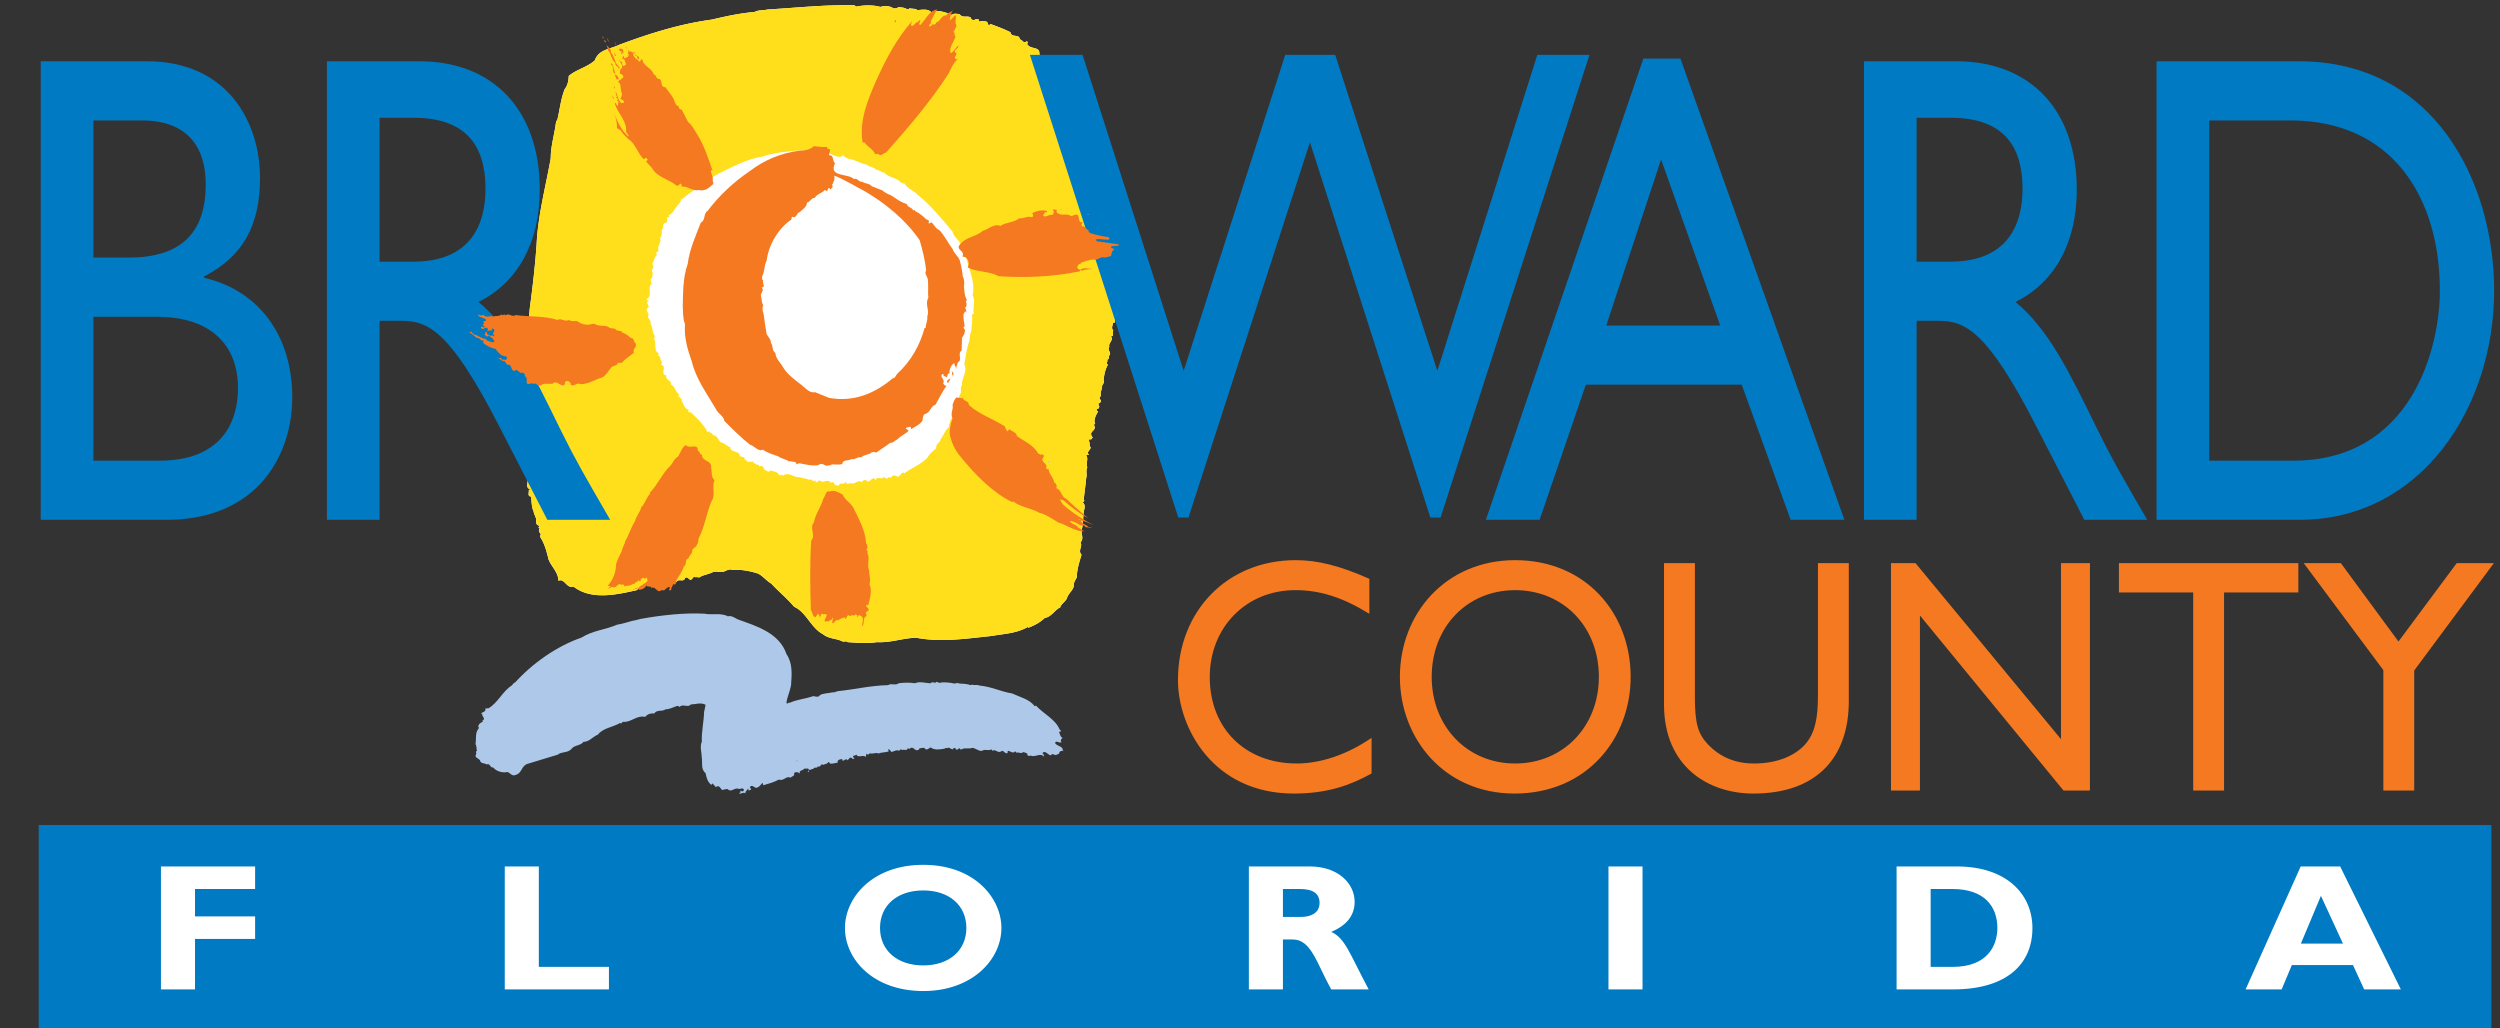
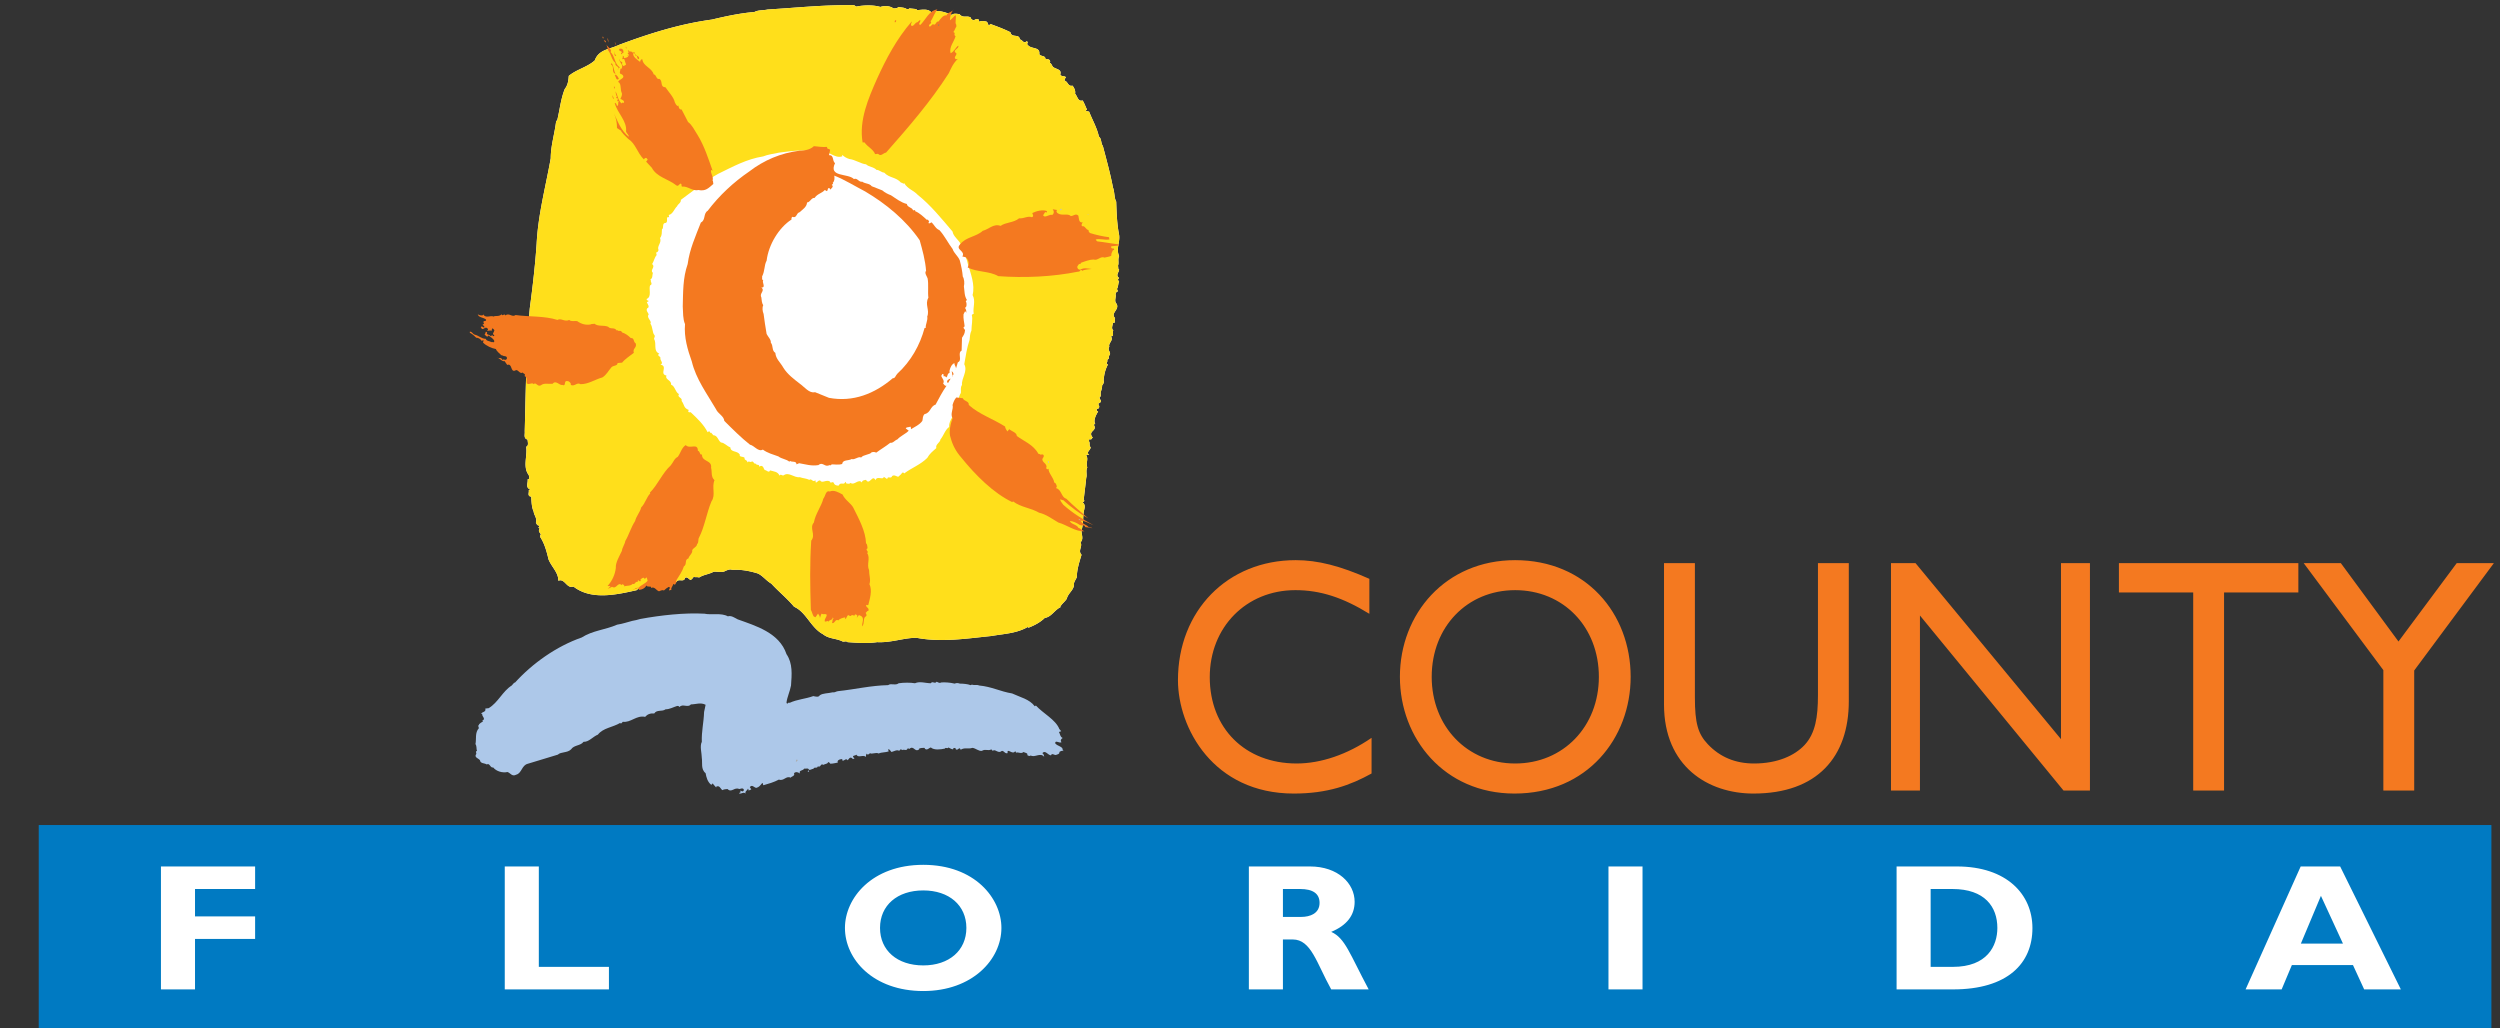
<svg xmlns="http://www.w3.org/2000/svg" width="396.971" height="163.29" xml:space="preserve">
  <rect width="100%" height="100%" fill="#333333" stroke="none" />
  <path clip-rule="evenodd" fill="none" d="M0 0h396.971v163.29H0V0" />
  <path fill="none" d="M0 0h396.971v163.29H0z" />
  <path fill-rule="evenodd" clip-rule="evenodd" fill="#FFF" d="M135.958 1.047c1.145-.23 2.695-.287 3.839.058.63-.23 1.55-.172 2.064.228.285 0 .63 0 .805-.228.46.115.915.055 1.32.342.11 0 .285.058.4-.115l1.145.115c0 .115.06.172.06.172.745-.057 1.774-.287 2.294.345.97-.518 2.404.058 3.264.4.29-.285.745-.17 1.205-.115.575.69 1.09.173 1.78.518 0 .228.23.342.4.458.345-.055.46-.343.86-.115.115.115 0 .288.17.345.175-.173.635-.115.865-.058.63-.058.4 1.205.8.402 1.09.4 2.18.802 3.214 1.32.17.975 1.43.17 1.49 1.145.46.058.57.745 1.09.288.4.172-.115.402.17.572.515.745 2.009.23 1.834 1.492.285.402.975.172.975.745.4 0 .92.115.69.632.23 0 .345.457.515.63.459.4 1.435.345 1.145 1.205.175.4.69.17.92.458-.17.172-.23.287-.23.517.575.17.515.975 1.26.802.23.285.52.803.405 1.259.4.461.455 1.32 1.205 1.09.285.461.455.976.685 1.436-.055.058-.17.112-.17.228l.515.114c.515 1.32 1.26 2.582 1.55 3.957.46.345.285 1.032.63 1.492.575 2.18 1.205 4.472 1.604 6.594.285.744.175 1.662.515 2.234.06 1.722.115 3.557.46 5.276.175 1.204-.515 2.18 0 3.384-.23.516 0 1.088-.17 1.49l.055.632c.06-.06.115 0 .115.056-.055.402-.46.747-.17 1.146.4.23-.345.402.17.633-.17.457-.115.859-.345 1.26l.175.402c-.29-.058-.29.228-.405.402.175.457-.285 1.087.175 1.547.515.975-1.035 1.433-.23 2.292-.17.173.17.92-.345.69 0 .399-.345.917.06 1.26-.23.229.225.975-.405.919.52.63-.455 1.09-.23 1.662-.4.573.46.976-.055 1.433l-.055.518c-.175 0-.175.112-.23.172.17.228-.345.573.115.688-.46.918-.575 1.49-.69 2.522.115.172 0 .574-.23.805 0 .399-.115.745-.23 1.087v.688c-.115-.055-.115.115-.17.115-.06.345.4.518.115.805l-.345.229c.115.228.285.458.055.745a.415.415 0 0 0-.285.115c-.055.17.055.343.229.343-.345.572-.805 1.435-.459 2.007l-.285.058c.745 1.032-.86.975-.23 1.949l.115.115-.285.342c-.06-.055-.175-.055-.23-.055-.115.115-.06.285-.06.4.17.172-.055.63.23.859.06.46-.805.805-.23 1.205-.17.058-.345-.058-.46.114.405.572-.115 1.26.175 1.893-.29.518 0 1.205-.175 1.662-.115 1.205-.285 2.352-.4 3.499l.115.17-.285.23c.515.402.285.975.17 1.492-.115.917-.055 2.062-.345 2.922-.055.689.405 1.319-.17 1.949.4.575-.46 1.319.17 1.949-.345 1.15-.745 2.353-.745 3.557-.115.288-.345.573-.459.976.115 1.032-.915 1.492-1.145 2.467-.345.515-.745.744-1.035 1.26l.06.06c-.975.455-1.435 1.545-2.524 1.72-.685.685-1.665 1.2-2.58 1.545l-.115-.115c-1.78 1.035-3.839 1.09-5.789 1.435-3.959.405-7.913 1.035-11.872.285-2.064 0-4.014.805-6.249.689-1.489.23-3.094.115-4.704 0-.285-.284-.57.061-.915-.17-1.035-.46-2.064-.345-2.984-1.09-1.949-1.034-2.634-3.499-4.584-4.358-1.149-1.375-2.464-2.41-3.614-3.67-.8-.459-1.319-1.204-2.119-1.604-1.265-.402-2.754-.689-4.074-.574-.345-.173-.745 0-1.145.172-.459.288-1.205.058-1.834.115-.69.402-1.604.457-2.294.917-.285-.114-.63 0-.86-.114-.23.287-.23.345-.515.515-.29-.17-.52-.572-.86-.343-.175.803-1.09 0-1.38.688-.17-.115-.23-.4-.515-.285-.055.056-.115.228-.285.228 0-.343-.175-.515-.46-.515.17.859-.63.457-1.09.572-1.319.402-2.924.229-3.954 1.262-3.099.688-7.168 1.663-10.038-.572-1.09.4-1.375-1.377-2.41-.919.06-1.26-1.089-2.235-1.544-3.382-.29-1.205-.63-2.522-1.32-3.558v-.342c.055 0 .055-.058.115-.058-.23-.4-.46-.46-.23-.975 0-.115-.115-.058-.23-.058.115-.058.23-.287.115-.402-.285 0-.4-.343-.46-.515.23-.63-.345-1.205-.345-1.662-.34-.748-.34-1.492-.4-2.41-.69-.058-.285-.688-.4-1.032.115.058.17-.114.23-.114-.805-.285-.29-1.09-.405-1.605.405.058.23-.515.175-.687-.975-1.263-.175-3.04-.4-4.475.455-.172.225-.802.225-1.147-.685-.17-.4-.8-.455-1.316.17-6.252.23-13.075.8-19.496.46-3.441.86-6.881 1.09-10.263.23-4.646 1.435-9.061 2.239-13.59 0-2.007.63-3.898.86-5.906l.17-.114c.4-1.662.575-3.442 1.205-4.989.46-.572.575-1.262.63-2.064 1.205-1.032 2.924-1.375 4.129-2.465.63-1.777 2.464-1.777 3.844-2.467 4.759-1.777 9.628-3.324 14.737-4.014 2.174-.515 4.529-1.03 6.763-1.202.63-.345 1.375-.23 2.12-.402 4.759-.285 8.773-.745 13.707-.688l.344.226z" />
  <path fill-rule="evenodd" clip-rule="evenodd" fill="#FFDF1B" d="M135.958 1.047c1.145-.23 2.695-.287 3.839.058.63-.23 1.55-.172 2.064.228.285 0 .63 0 .805-.228.46.115.915.055 1.32.342.11 0 .285.058.4-.115l1.145.115c0 .115.06.172.06.172.745-.057 1.774-.287 2.294.345.97-.518 2.404.058 3.264.4.29-.285.745-.17 1.205-.115.575.69 1.09.173 1.78.518 0 .228.23.342.4.458.345-.055.46-.343.86-.115.115.115 0 .288.17.345.175-.173.635-.115.865-.058.63-.058.4 1.205.8.402 1.09.4 2.18.802 3.214 1.32.17.975 1.43.17 1.49 1.145.46.058.57.745 1.09.288.4.172-.115.402.17.572.515.745 2.009.23 1.834 1.492.285.402.975.172.975.745.4 0 .92.115.69.632.23 0 .345.457.515.63.459.4 1.435.345 1.145 1.205.175.4.69.17.92.458-.17.172-.23.287-.23.517.575.17.515.975 1.26.802.23.285.52.803.405 1.259.4.461.455 1.32 1.205 1.09.285.461.455.976.685 1.436-.055.058-.17.112-.17.228l.515.114c.515 1.32 1.26 2.582 1.55 3.957.46.345.285 1.032.63 1.492.575 2.18 1.205 4.472 1.604 6.594.285.744.175 1.662.515 2.234.06 1.722.115 3.557.46 5.276.175 1.204-.515 2.18 0 3.384-.23.516 0 1.088-.17 1.49l.055.632c.06-.06.115 0 .115.056-.055.402-.46.747-.17 1.146.4.23-.345.402.17.633-.17.457-.115.859-.345 1.26l.175.402c-.29-.058-.29.228-.405.402.175.457-.285 1.087.175 1.547.515.975-1.035 1.433-.23 2.292-.17.173.17.92-.345.69 0 .399-.345.917.06 1.26-.23.229.225.975-.405.919.52.63-.455 1.09-.23 1.662-.4.573.46.976-.055 1.433l-.055.518c-.175 0-.175.112-.23.172.17.228-.345.573.115.688-.46.918-.575 1.49-.69 2.522.115.172 0 .574-.23.805 0 .399-.115.745-.23 1.087v.688c-.115-.055-.115.115-.17.115-.06.345.4.518.115.805l-.345.229c.115.228.285.458.055.745a.415.415 0 0 0-.285.115c-.055.17.055.343.229.343-.345.572-.805 1.435-.459 2.007l-.285.058c.745 1.032-.86.975-.23 1.949l.115.115-.285.342c-.06-.055-.175-.055-.23-.055-.115.115-.06.285-.06.4.17.172-.055.63.23.859.06.46-.805.805-.23 1.205-.17.058-.345-.058-.46.114.405.572-.115 1.26.175 1.893-.29.518 0 1.205-.175 1.662-.115 1.205-.285 2.352-.4 3.499l.115.17-.285.23c.515.402.285.975.17 1.492-.115.917-.055 2.062-.345 2.922-.055.689.405 1.319-.17 1.949.4.575-.46 1.319.17 1.949-.345 1.15-.745 2.353-.745 3.557-.115.288-.345.573-.459.976.115 1.032-.915 1.492-1.145 2.467-.345.515-.745.744-1.035 1.26l.06.06c-.975.455-1.435 1.545-2.524 1.72-.685.685-1.665 1.2-2.58 1.545l-.115-.115c-1.78 1.035-3.839 1.09-5.789 1.435-3.959.405-7.913 1.035-11.872.285-2.064 0-4.014.805-6.249.689-1.489.23-3.094.115-4.704 0-.285-.284-.57.061-.915-.17-1.035-.46-2.064-.345-2.984-1.09-1.949-1.034-2.634-3.499-4.584-4.358-1.149-1.375-2.464-2.41-3.614-3.67-.8-.459-1.319-1.204-2.119-1.604-1.265-.402-2.754-.689-4.074-.574-.345-.173-.745 0-1.145.172-.459.288-1.205.058-1.834.115-.69.402-1.604.457-2.294.917-.285-.114-.63 0-.86-.114-.23.287-.23.345-.515.515-.29-.17-.52-.572-.86-.343-.175.803-1.09 0-1.38.688-.17-.115-.23-.4-.515-.285-.055.056-.115.228-.285.228 0-.343-.175-.515-.46-.515.17.859-.63.457-1.09.572-1.319.402-2.924.229-3.954 1.262-3.099.688-7.168 1.663-10.038-.572-1.09.4-1.375-1.377-2.41-.919.06-1.26-1.089-2.235-1.544-3.382-.29-1.205-.63-2.522-1.32-3.558v-.342c.055 0 .055-.058.115-.058-.23-.4-.46-.46-.23-.975 0-.115-.115-.058-.23-.058.115-.058.23-.287.115-.402-.285 0-.4-.343-.46-.515.23-.63-.345-1.205-.345-1.662-.34-.748-.34-1.492-.4-2.41-.69-.058-.285-.688-.4-1.032.115.058.17-.114.23-.114-.805-.285-.29-1.09-.405-1.605.405.058.23-.515.175-.687-.975-1.263-.175-3.04-.4-4.475.455-.172.225-.802.225-1.147-.685-.17-.4-.8-.455-1.316.17-6.252.23-13.075.8-19.496.46-3.441.86-6.881 1.09-10.263.23-4.646 1.435-9.061 2.239-13.59 0-2.007.63-3.898.86-5.906l.17-.114c.4-1.662.575-3.442 1.205-4.989.46-.572.575-1.262.63-2.064 1.205-1.032 2.924-1.375 4.129-2.465.63-1.777 2.464-1.777 3.844-2.467 4.759-1.777 9.628-3.324 14.737-4.014 2.174-.515 4.529-1.03 6.763-1.202.63-.345 1.375-.23 2.12-.402 4.759-.285 8.773-.745 13.707-.688l.344.226z" />
-   <path fill-rule="evenodd" clip-rule="evenodd" fill="#007AC2" d="m263.76 25.32 9.393 26.369h-18.096l8.703-26.369zm3.074-16.017h-5.889l-25.01 73.238h8.538l7.339-21.457h24.754l7.764 21.457h8.538L266.834 9.303zM14.83 50.301h10.073c8.788 0 12.887 4.697 12.887 11.315 0 5.446-2.649 11.532-12.462 11.532H14.83V50.301zm0-31.176h7.683c7.678 0 10.153 4.699 10.153 10.144 0 7.793-4.009 11.637-12.287 11.637H14.83V19.125zM6.466 82.542h19.971c14.597 0 19.971-10.462 19.971-19.428 0-9.823-5.289-16.977-13.997-19.006v-.213c6.059-3.097 8.878-8.008 8.878-15.586 0-9.184-5.379-18.579-17.926-18.579H6.466v72.812zM60.274 18.701h5.379c8.108 0 11.353 4.162 11.438 10.995.085 6.087-2.475 11.851-11.438 11.851h-5.379V18.701zM51.911 9.73v72.811h8.363v-31.6h3.499c4.269 0 7.769 1.709 15.452 16.653l7.684 14.946h9.982c-4.009-6.938-5.463-9.393-7.938-14.411-4.439-9.073-7.678-15.802-12.972-20.179 6.229-3.097 9.728-9.395 9.728-17.828 0-12.598-7.338-20.393-19.116-20.393H51.911zM252.393 8.708h-8.284l-15.872 50.179-16.221-50.179h-7.934l-16.131 50.179L171.9 8.708h-8.363l23.559 73.471h1.62l19.291-59.589 19.12 59.589h1.62zM304.336 18.701h5.379c8.107 0 11.352 4.162 11.438 10.995.084 6.087-2.475 11.851-11.438 11.851h-5.379V18.701zm-8.363-8.971v72.811h8.363v-31.6h3.499c4.269 0 7.769 1.709 15.446 16.653l7.684 14.946h9.988c-4.015-6.938-5.465-9.393-7.939-14.411-4.438-9.073-7.683-15.802-12.972-20.179 6.229-3.097 9.728-9.395 9.728-17.828 0-12.598-7.338-20.393-19.121-20.393h-14.676zM350.801 19.125h12.892c16.302 0 23.726 12.385 23.726 27.012 0 8.969-4.355 27.012-23.301 27.012h-13.316V19.125zm-8.363 63.417h22.705c19.201 0 30.898-17.721 30.898-36.404 0-17.188-9.479-36.407-30.984-36.407h-22.619v72.811z" />
  <path fill-rule="evenodd" clip-rule="evenodd" fill="#F47920" d="M217.439 91.91c-4.648-2.064-8.197-2.964-11.697-2.964-10.848 0-18.696 8.048-18.696 19.056 0 7.568 5.598 18.006 18.396 18.006 5.349 0 8.998-1.33 12.347-3.185v-5.663c-3.849 2.649-8.048 4.074-11.896 4.074-8.198 0-13.797-5.609-13.797-13.713 0-7.938 5.799-13.812 13.597-13.812 3.949 0 7.548 1.165 11.747 3.759V91.91zM227.338 107.471c0-7.938 5.648-13.762 13.246-13.762 7.648 0 13.298 5.824 13.298 13.762 0 7.889-5.649 13.763-13.298 13.763-7.598 0-13.246-5.874-13.246-13.763zm-5.049 0c0 9.793 7.048 18.536 18.195 18.536 11.548 0 18.446-8.798 18.446-18.536 0-10.058-7.099-18.525-18.347-18.525-11.046 0-18.294 8.522-18.294 18.525zM293.568 89.423h-4.899v21.013c0 3.389-.399 6.033-2.149 7.888-1.55 1.64-4.249 2.91-7.998 2.91-2.949 0-5.398-1.005-7.349-3.069-1.55-1.64-2.044-3.335-2.044-7.414V89.423h-4.904v22.442c0 9.843 6.998 14.142 14.197 14.142 10.146 0 15.146-5.829 15.146-14.672V89.423zM331.859 89.423h-4.598v27.947l-23.095-27.947h-3.899v36.1h4.598V97.734l22.795 27.789h4.199zM364.952 89.423h-28.493v4.657h11.797v31.443h4.898V94.08h11.798zM380.85 101.863l-9.149-12.44h-5.898l12.646 16.989v19.111h4.899v-19.057l12.648-17.043h-5.9z" />
  <path fill-rule="evenodd" clip-rule="evenodd" fill="#ADC8E9" d="M117.142 98.348c2.819 1.021 6.604 2.1 7.743 5.52 1.02 1.499.84 3.244.72 4.983-.18.96-.6 1.8-.72 2.699.12.48.3-.18.48.061 1.319-.601 2.459-.601 3.779-1.08.3.06.84.24 1.02-.12.48-.359 1.379-.3 2.04-.479.36.06.48-.12.84-.181 2.819-.3 5.219-.899 7.983-.959.48-.36 1.14.12 1.68-.3.84-.12 1.86-.12 2.58 0 .78-.36 1.68 0 2.52 0 .24-.42.66.18.9-.24.24.06.479.3.72.12.54-.061 1.439 0 2.16.18.3-.12.479-.12.84 0 .479 0 1.259.06 1.679.24.12 0 .18-.12.3-.061.3.12.66-.06 1.08.12 1.979.18 3.359.96 5.224 1.26 1.26.6 2.76.899 3.6 2.04l.18-.12c1.14 1.26 3.12 2.219 3.719 3.719l.3.36-.36.12c.18.3.18.779.6.959-.18.061-.42.36-.24.601l.06.06c-.36.24-1.02-.42-1.02.18.36.48 1.26.48 1.2 1.08l.18.18c-.24-.18-.54 0-.72.12.12.3-.36.42-.6.48-.24 0-.6-.36-.72.06-.54-.06-.899-.899-1.379-.36.24.181.24.301.3.601-.6-.78-1.5.18-2.16-.24-.06.18-.42.06-.54-.06.18-.301-.36-.36-.6-.48-.36.36-.84-.06-1.2.12.06-.12-.06-.18-.12-.24-.42.66-1.319-.659-1.2.3-.48.181-.665-.659-1.084-.239-.48.239-.96-.48-1.26-.12l-.24-.24c-.479.3-.959-.12-1.5.24-.54.06-.96-.42-1.5-.48-.66.24-1.2-.119-1.86.301-.24-.601-.36.18-.78-.061.06-.12-.06-.12-.12-.24-.12.061-.24 0-.3.12v.12c-.42-.06-.42-.18-.78-.3-.12.3-.36-.12-.54.18-.6.12-1.679.3-2.219-.18-.3.06-.54.479-.9.24l-.12-.181c-.24 0-.54 0-.84.12v.12c-.72.54-.84-.72-1.56-.06-.06-.12-.24-.061-.3-.061-.06.42-.6.061-.84.24-.06 0-.12-.18-.24-.12l-.24.24c-.3-.24-.78.06-1.2.18-.18-.12-.24-.42-.48-.42-.06.061-.12.061-.06.12l.12.18c-.6.24-1.08.12-1.62.36-.485-.24-1.084.18-1.385-.061-.12.181-.42.36-.54.061-.06.18-.12.359-.12.54-.42-.42-1.2.239-1.5-.36-.12.18-.72.12-.48.42l.18.18c-.12.12-.24.061-.3.061-.18-.24-.36-.24-.54-.061l-.24.301c-.24-.42-.54.119-.84.06.06-.18-.06-.3-.18-.24-.3 0-.72.24-.54.54-.36.061-.78.18-1.2.18-.12-.119-.18-.3-.36-.239-.06.3-.48.239-.72.42-.54-.3-.36.479-.899.239-.12.42-.6 0-.72.42-.24-.06-.36.181-.6.12-.24.12.12.36-.24.3l-.06-.06.24-.18c-.12-.42-.48-.181-.78-.24-.18.359-.96.24-.66.779-.3-.18-.6-.359-.96-.06.18.479-.36.479-.54.72-.72-.359-1.08.6-1.859.3-.785.42-1.625.66-2.464.9-.12-.12 0-.3-.18-.36-.36.42-.48.66-.96.78-.36-.061-.66-.601-1.02-.12l.24.359-.42.181c-.06-.12 0-.24-.12-.3-.06.3-.54.419-.36.779-.36-.3-.6.06-1.02 0v-.12c.3.061.18-.3.18-.359.18.06.24.18.42.119.06-.06.18-.119.12-.3-.18-.3-.54-.06-.72-.06-.78-.36-1.2.66-1.859 0-.24 0-.6.06-.84.18-.3-.3-.42-.72-.84-.6-.12 0-.12.12-.12.18-.12-.18-.48-.479-.54-.659l-.24.239c-.6-.479-.78-1.199-.9-1.859-.78-.6-.48-1.68-.6-2.399 0-.78-.36-1.859 0-2.579-.06-1.68.3-3 .36-4.739.06-.36.18-.72.24-1.14-.78-.42-1.56-.061-2.339-.061-.48.601-1.32-.18-1.8.42-.12-.18-.24-.18-.36-.18-.6.18-1.2.54-1.859.54-.54.42-1.38 0-1.8.66-.6-.061-1.08.12-1.445.539-1.379-.3-2.279.96-3.539.78-.12.12-.3.42-.42.18-1.2.72-2.699.78-3.539 1.86-.78.3-1.44 1.199-2.28 1.14-.479.659-1.5.479-1.979 1.199-.6.6-1.62.36-2.1.84-1.804.54-3.004.9-4.744 1.439-1.02.24-.96 1.5-1.86 1.74-.66.359-.9-.24-1.379-.42-.84.18-1.8-.12-2.28-.72-.48.119-.54-.78-1.02-.48-.36-.239-1.02-.12-1.08-.659-.18-.301-.899-.42-.66-.9.24-.18-.18-.479.18-.6-.12-.3 0-.72-.24-1.08.18-.779-.12-1.8.54-2.52 0-.18-.24-.42.06-.54l-.06-.06c.18-.18.36-.3.66-.479l-.12-.12c.66-.3-.12-.66 0-1.08h-.18c.12-.359.84-.24.66-.84l.54-.06c1.5-.9 2.22-2.7 3.659-3.6l.42-.479.06.06c2.819-3.124 6.664-5.823 10.623-7.203 1.8-1.14 3.719-1.2 5.639-2.04.84-.12 1.68-.42 2.399-.6.36-.06.9-.18 1.26-.3 3.245-.6 7.083-1.02 10.203-.84 1.08.24 2.64-.18 3.719.42.542-.18 1.082.24 1.562.479z" />
  <path fill-rule="evenodd" clip-rule="evenodd" fill="#F47920" d="M150.834 3.227c.3-.18.54-.54.9-.84.18.6-.18 1.2.12 1.56v.3c-.18.18-.24.6-.479.84.479.18-.06.42.36.66-.24.899-1.08 1.739-.78 2.702.54-.24.78-.9 1.2-1.202.24.48-1.08.722-.3 1.202.12.36-.54.66-.06.96l.3-.06c-.72.66-1.08 1.5-1.44 2.279-2.879 4.499-6.358 8.521-9.958 12.6-.42.061-.78.601-1.14.3-.24-.239-.36 0-.6-.06-.3-.78-1.2-1.14-1.685-1.859h-.3c-.6-3.479.905-6.961 2.284-10.081 1.44-3.179 3.12-6.361 5.519-9.121.06.18-.3.48 0 .72.42 0 .48-.54.9-.6l.42-.36c.24.24-.48.72.06.78.84-.84 1.38-2.279 2.7-2.459-.48.6-.72 1.38-1.08 1.919.36.36-.6.48-.12.84l.48-.42c.479.36.42-.479.899-.42.3-.42.78-1.08 1.26-.959.18-.54.9-.48 1.2-1.02-.48.539-.66 1.199-.66 1.799zM142.357 3.273c-.12 0-.06.36-.3.24l.06-.3.24.06z" />
  <path fill-rule="evenodd" clip-rule="evenodd" fill="#7B7C7C" d="M149.125 4.067h-.18c.06-.12.12-.24.18-.24v.24z" />
  <path fill-rule="evenodd" clip-rule="evenodd" fill="#ABABAB" d="m126.68 120.713-.3.3s0-.659.3-.3z" />
  <path fill-rule="evenodd" clip-rule="evenodd" fill="#FFF" d="M130.074 24.047c1.439-.3 2.399 1.202 3.659.78v-.24c.3.3.72.54 1.14.662.959.12 1.859.78 2.639.84.545.479 1.145.36 1.685.899.36-.06.78.42 1.2.42.839.9 1.859.66 2.699 1.62.18-.12.3.3.48.06.6.96 1.5 1.141 2.159 1.86 2.04 1.619 3.779 3.778 5.519 5.821.12.779.96 1.319 1.26 1.919-.24.18.12.36.24.54.18.899.78 1.8.9 2.579.48 1.622 1.2 3.422.78 5.042.54 1.02 0 1.919.18 2.999-.12-.06-.24.12-.3.18.18.66-.06 1.68-.06 2.46-.24.479-.24 1.02-.3 1.499-.42 1.203-.6 2.522-.84 3.842.6 1.14-.479 2.22-.36 3.3-.3.422-.12.842-.18 1.262-.42.66-.36 1.5-.9 2.04.24.42-.48.779.06 1.02-.48.72-1.08 1.5-1.02 2.34-.66.479-.84 1.319-1.379 1.979-.06.54-.84.779-.66 1.38-.6.539-1.08.899-1.439 1.562-1.08 1.08-2.459 1.56-3.659 2.46-.12-.181-.24-.181-.36-.061-.12.24-.36.36-.6.601-.36-.12-.66-.36-.96-.12-.18.54-.72-.12-.78.479l-.54-.359c-.12.6-1.08-.24-1.32.539-.48-1.02-.96.9-1.505-.06-.3.06-.6.06-.66.42-.54-.66-1.2.54-1.8.06-.18.24-.54.12-.72.061.06-.12-.06-.12-.12-.24-.12.66-.78-.06-1.02.6-.42.061-.72-.119-.84-.479-.24-.18-.48.24-.6-.18-.6-.3-1.2.359-1.5-.12-.36-.12-.42.3-.72.3l-.06-.36c-.42.42-.6-.359-.96-.06-.479-.24-1.02-.24-1.5-.42-.96.12-1.74-.899-2.58-.3-.24.12-.479-.3-.66.06-.24-.659-.9-.659-1.5-.84-.18.48-.545-.06-.845-.06-.18-.18-.18-.66-.6-.66l-.3.12c.12-.479-.48-.12-.48-.479-.36.119-.3-.301-.66-.36-.18.3-.48-.18-.72.18.06-.422-.6-.359-.42-.72-.24-.302-.899-.063-.78-.542-.42-.66-1.439-.3-1.5-1.14-.54-.181-.9-.72-1.5-.78-.48-.359-.54-1.14-1.2-1.14l-.36-.42-.06.061c-.12-.061-.12-.181-.24-.301l-.24.181c-.66-1.26-1.62-2.16-2.7-3.18-.18.06-.479 0-.36-.24l.06-.12c-.84-.3-.66-.779-1.14-1.439.18-.54-.78-.54-.42-1.079-.6-.301-.6-1.263-1.26-1.503.12-.72-1.02-.779-.72-1.439-1.2-.24.3-1.5-.96-1.739.6-.24-.12-.66 0-1.08 0-.24-.66-.359-.18-.66-1.02-.42-.36-1.562-.84-2.342 0-.18.24-.42.06-.6-.36-.42-.24-1.319-.66-1.859h.06c.18-.48-.72-.9-.3-1.44-.12-.3-.48-.6-.24-.959.48-.181.06-.66-.06-.96l.3-.18c-.12-.181-.42-.061-.3-.36.84-.36.24-1.68.54-2.159.48-.181-.06-.601.12-.84l-.12-.12c.42-.061.3-.662.42-1.02-.54-.423.48-.902-.12-1.383.3-.479.36-1.02.72-1.439-.06-.12-.06-.3-.06-.42.24 0 .3-.24.36-.36-.3-.659.54-1.14.24-1.919.36-.48.24-.84.3-1.38.36-.183-.06-1.022.6-1.022.48-.18-.12-1.08.54-.899l-.06-.36c.66-.12.9-1.02 1.32-1.38.12-.359.66-.539.6-1.02 2.04-1.499 3.779-2.939 5.939-4.139 2.339-1.14 4.499-2.34 7.138-2.762.725-.301 1.685-.42 2.524-.601 1.56-.18 3.179-.479 4.859-.239.487.055 1.087-.424 1.507.055z" />
  <path fill-rule="evenodd" clip-rule="evenodd" fill="#F47920" d="M131.333 23.328c-.06.42.36.24.48.479l-.18.84c.84-.06.48.9.959 1.263-1.08 2.279 2.04 1.56 3 2.52.54-.24.78.54 1.32.42.48.359 1.145.239 1.504.72.54.24 1.14.42 1.68.66.42.359.9.6 1.38.779.84.54 1.56 1.14 2.52 1.38.06.54.84.54.959.96.12.18.42-.181.36.18.72.3 1.26.84 1.86 1.38.24-.12.24.12.36.3l-.12.18c.18.24.36-.12.54-.06.36.359.66 1.02 1.2 1.202.84.899 1.44 2.159 2.1 2.999.24.72.84 1.08 1.14 1.8.24.899.42 1.8.48 2.579.24.362.3 1.083.18 1.563.12.84.06 1.5.479 2.159l-.18.181c.12.239.18.6.06.899l-.18.18c.18.24.24.54.18.84 0-.06 0-.24-.18-.3l-.24.479c-.06.721.12 1.26.18 1.92-.42.18.06.48.06.6-.06.601-.18.721-.48 1.2l-.06 2.042c-.72.36.18 1.56-.6 1.859-.12.42-.24.84-.36 1.2.24-.36-.24-.72-.18-1.08-.42.18-.66.66-.78 1.2v.359c-.42.12-.24.6-.54.72-.06-.12-.18-.239-.42-.18 0-.12.06-.3-.06-.36-.18-.06-.18.181-.3.301.12.359.6.779.3 1.199.18.18.24.42.54.36-.66.962-1.2 1.981-1.739 3.002-.84.239-.78 1.319-1.74 1.499-.36.36-.24.66-.36 1.08-.48.66-1.14.899-1.8 1.319 0-.18 0-.3-.12-.42-.24.181-.54 0-.72.3l.48.36c-.54.54-1.32.84-1.8 1.38-.479.18-.66.6-1.14.54-.66.539-1.5 1.02-2.219 1.56-.3-.12-.36-.12-.72-.061-.3.42-1.325.36-1.685.84-.42-.239-1.02.423-1.5.24-.48.303-1.44.063-1.5.782-.54.18-1.2.06-1.68.06-.06.181-.24.181-.36.12-.72.42-1.02-.6-1.74 0-1.14.181-1.979-.12-3.06-.3l-.42.18c0-.6-.72-.3-1.02-.539l-.12.119c-.48-.422-1.2-.422-1.74-.842-.839-.3-1.744-.54-2.464-1.08-.72.42-1.379-.659-2.04-.779-1.379-1.08-2.819-2.52-4.079-3.779-.06-.78-1.02-1.14-1.319-1.859-1.44-2.46-3.18-4.802-3.839-7.562-.66-1.859-1.26-3.841-1.08-5.94-.36-.84-.3-1.86-.36-2.819.06-2.22 0-4.499.78-6.722.3-2.339 1.259-4.438 2.099-6.601.78-.36.36-1.44 1.08-1.859 1.859-2.46 4.139-4.56 6.599-6.239 2.339-1.802 5.043-2.941 7.983-3.302.66 0 1.68-.12 2.28-.72.663.059 1.323.179 2.102.12z" />
  <path fill-rule="evenodd" clip-rule="evenodd" fill="#C1C1C1" d="M79.55 50.569c-.06.12-.24.18-.18.3.24-.18-.66-.18-.78-.54.42-.18.54.42.96.24zM80.51 51.409v.24c-.479-.18-.6-.6-.899-.72.419-.3.779.239.899.48zM79.49 51.529l-.6-.3.42.18zM79.19 52.069c0 .12-.06.18.06.24-.06.06-.06.06-.18.06l-.06-.3h.18zM80.57 53.329l-.6-.42.24.059z" />
  <path fill-rule="evenodd" clip-rule="evenodd" fill="#F47920" d="M151.375 59.509c-.06.12-.24.181-.18.36.12-.18-.06-.66-.06-.9v-.06c.059.18.359.3.24.6zM150.535 60.83c-.42-.3.12-.66.42-.72l-.42.72z" />
-   <path fill-rule="evenodd" clip-rule="evenodd" fill="#C1C1C1" d="M89.573 61.37h-.42l.06-.54c.18.179.18.42.36.54z" />
  <path fill-rule="evenodd" clip-rule="evenodd" fill="#F47920" d="M152.874 63.231c.24.54 1.02.42.96 1.08 1.679 1.5 3.904 2.22 5.764 3.419 0 .3.24.54.36.78l.3-.36c.42.36 1.2.54 1.2 1.08 1.14.84 2.64 1.38 3.419 2.819.18.06.3.06.42.18.06-.12.18-.06.3-.06.3.18.06.479-.06.662-.18.6.84.78.6 1.439-.06.12.06.12.12.24.06 0 .24 0 .24-.12-.06.72.78 1.38.9 2.22.3.12.3.3.42.6l-.12.3c.9.24.78 1.44 1.62 1.68 1.14 1.143 2.339 2.103 3.479 3.122-1.319-.72-2.759-1.8-4.019-2.939l-.12.058-.24-.18c-.18.242.24.603.42.902 1.56 1.379 3.06 2.279 4.804 3.239-.485-.181-1.384-.72-2.044-.72.24.539.9.6 1.26 1.02.18.06.48.06.6.18-.18-.06-.72-.12-1.14-.18-.12-.48-.54-.12-.9-.36-.42-.3-1.08-.6-1.56-.6.24.54 1.14.54 1.379 1.08.3.06.6.42.96.54-1.38.119-2.819-1.021-4.139-1.38-1.02-.601-1.979-1.32-3.06-1.56-1.319-.78-2.879-.84-4.139-1.8l-.12.12c-3-1.442-5.824-4.262-8.103-7.084-.84-.96-1.38-1.979-1.68-3.119-.36-.899 0-2.279.3-3.119-.42-.72.18-1.439 0-2.1.12-.42.3-.899.6-1.2l1.019.121zM135.953 71.57c-.36.359-1.08.239-1.439.659-.06-.54.84-.42 1.319-.659h.12zM135.473 80.573c.9 1.799 1.985 3.779 2.04 5.698.245.18.185.54.245.78-.485.3.3.479-.06.779.54.78-.12 1.8.3 2.702 0 .84.3 1.5.06 2.22.48 1.02.06 2.339-.18 3.299-.12.18-.245-.18-.365.12.12.362.545.362.365.843-.18-.061-.245.18-.42.3.055.12.24.359.055.54-.54.239-.175 1.079-.6 1.619-.12-.6.6-1.5-.54-1.8l-.36.48c.06-.12.12-.24.12-.42-.12-.061-.18-.181-.3-.181-.06.061-.24.12-.18.301-.12-.24-.3-.181-.42-.181-.12.181-.24.181-.42.061l-.06-.061c-.36.061-.24.54-.6.66 0-.12.18-.18 0-.3-.24.06-.84.18-1.02.479-.54-.3-.54.54-1.02.42.12-.239 0-.54.24-.72l-.12-.18c0 .479-.6.359-.72.72-.06-.3-.24 0-.54-.06-.12-.42.3-.66.3-1.08-.3-.24-.54.06-.78-.18-.24.239-.18.6-.36.779.18-.3-.12-.54-.24-.779l-.42.6-.12-.12-.06.06c-.3-.3-.3-.72-.54-1.14-.12-3.901-.18-7.144.06-10.982.78-.96-.36-1.979.42-2.879.24-1.38 1.2-2.58 1.5-3.782.36-.42.36-1.38 1.02-1.14.66-.3 1.38.12 2.04.48.36.845 1.26 1.325 1.68 2.045z" />
  <path fill-rule="evenodd" clip-rule="evenodd" fill="#C1C1C1" d="M100.371 92.333h-.24l.18-.18c.12 0 .06.119.06.18zM99.351 92.572c-.18.12-.12-.119-.24-.239h.24v.239z" />
  <path fill-rule="evenodd" clip-rule="evenodd" fill="#FFF" d="M137.393 30.409c3.244 1.919 6.423 4.499 8.643 7.74.42 1.5.899 3.18 1.02 4.919h-.06c-.18.362.18.782.3 1.143.18.96 0 2.159.12 3.06-.6 1.079.24 1.919-.18 2.999.12.6-.3 1.26-.24 1.8h-.18c-.72 2.702-2.16 5.281-4.319 7.261-.3.3-.36.78-.72.72-2.879 2.462-6.304 3.842-10.143 3.122-.78-.3-1.5-.6-2.22-.9-.9.24-1.68-.842-2.459-1.382-.84-.66-1.919-1.439-2.579-2.52-.42-.779-1.2-1.38-1.26-2.339-.6-.36-.3-1.141-.72-1.623.06-.479-.425-.899-.665-1.379-.18-1.08-.36-2.16-.48-3.18-.18-.42-.24-1.02-.06-1.38-.24-.359-.24-.84-.3-1.26-.36-.659.66-1.02 0-1.56.785.061.06-.84.3-1.14-.3-.12-.12-.42-.18-.603.479-.96.3-1.739.72-2.52.305-2.52 1.924-5.221 3.964-6.541-.06-.18 0-.3.12-.42.72.3.6-.6 1.14-.72.54-.479 1.14-.84 1.2-1.56.48 0 .66-.779 1.2-.72.42-.66 1.14-.72 1.62-1.26l.3.18c.24-.06.06-.539.42-.479l.18.24c.12-.24.54-.42.24-.72h-.06l.24-.24-.06-.12c.3-.3.3-.72.24-1.14 1.678.662 3.298 1.682 4.918 2.522z" />
  <path fill-rule="evenodd" clip-rule="evenodd" fill="#F47920" d="M100.491 8.388c.06-.12.18-.06.3-.06-.06.6.905.48.66 1.08-.42-.06-.12-.66-.6-.6.06-.12-.06-.18-.12-.36h-.18c-.12.6.725 1.08 1.085 1.38.06-.18.06-.42.36-.42.12 1.14 1.5 1.32 1.8 2.399.48.06.36.84.9.72.6.3.06 1.32.959 1.32.48.72 1.32 1.56 1.5 2.399.12.18.18.479.479.6l.06-.12c.06.061.06.721.54.66l1.02 1.982c.66.479 1.02 1.319 1.5 2.039 1.08 1.74 1.739 3.842 2.399 5.701l-.24-.12c-.12.601.42 1.021.24 1.68.12.12.06.36.12.54-.78.66-1.2 1.2-2.4.96-.899.24-1.679-.66-2.579-.54-.18-.12.06-.42-.24-.479-.24.12-.36.54-.72.24-1.2-.96-3.059-1.26-3.839-2.76l-.9-.962c.06-.12.36-.298.18-.418-.18-.362-.48-.063-.54.058-1.08-1.08-1.265-2.46-2.465-3.239-.36-.36-.72-.66-1.02-1.08l-.12-.12.06-.06-.72-.479c0-.84-.12-1.5-.48-2.343.6 1.322 1.14 2.763 2.339 3.722.06-.3-.36-.539-.42-.84.18-1.68-1.379-2.882-1.799-4.501.12-.12.36.24.36.479.36-.18.06-.54.3-.72-.12-.12-.18-.06-.3-.06.12-.12.06-.301.18-.36-.06-.18-.3 0-.3-.239l.12-.121c-.18-.299-.18-.539-.24-.839.36.541.36 1.38.96 1.919.06-.06.12-.18.3-.12l.06.061c.18-.36-.24-.54-.54-.66.12-.3.3-.54.24-.899-.3-.6-.06-1.2-.42-1.68l-.18-.12c.12-.42 1.32-.6.6-1.2-.6-.12-.18-.6-.24-.9h.18c.36-.6-.3-.96-.36-1.439h.12c0 .06-.06.12-.06.12.12.12.24.3.42.24-.06.3-.06.48.18.66.12-.06.3-.12.42-.24l-.3-.9-.3.06c0-.24.18-.36.06-.54.3 0 .12.24.24.36.24-.06.48-.06.66-.3l-.18-.12c0-.12.18.18.3-.06l-.24-.3c.42-.12-.12-.36.12-.54.061.479.48.059.721.479zM95.812 6.106c-.18 0-.12-.18-.12-.3.059 0 .18.12.12.3zM96.591 6.766l-.179-.78.179.36zM96.231 6.766l-.36-.3.12-.06c.18 0 .24.24.24.36zM98.091 7.426c-.3-.06-.36-.48-.48-.72.24.12.12.6.48.72z" />
  <path fill-rule="evenodd" clip-rule="evenodd" fill="#F47920" d="M96.951 8.269c.72.66.6 1.859 1.44 2.399 0 .18-.3.24-.3.48.479-.66-.54-.54-.36-1.14-.66-.54-.66-1.379-1.14-1.979l-.3-.962c.121.359.96.782.66 1.202zM96.951 7.126l.36.48-.36-.48zM99.471 7.668l-.06.058-.06-.3c.12 0 .12.122.12.242zM98.991 8.208v.18c-.18 0-.24.18-.3.24-.24-.12.06-.24.06-.36-.12-.18-.66-.18-.36-.542.36-.058.6.123.6.482zM97.851 8.868c-.36.12-.24-.42-.36-.6l.06-.18c-.12.36.18.54.3.78zM100.311 9.168c-.12.06-.18-.06-.3-.18.12-.78.12-.18.3.18zM98.091 12.167l.18.36c-.48.36-.42-.36-.66-.54.12-.06.24-.12.18-.24-.84-.24-.12-1.2-.78-1.5l.12-.24c.42.661.3 1.62.96 2.16zM97.131 12.768l.12.24-.12-.24zM97.611 14.027h-.12v-.36c.06.12.18.24.12.36zM97.491 15.707c-.24-.06-.24-.36-.24-.6l.24.6z" />
  <path fill-rule="evenodd" clip-rule="evenodd" fill="#C1C1C1" d="M168.596 33.167c0 .12-.12.181-.18.24-.06 0-.06-.06-.12-.06.059-.119.18-.239.3-.18zM172.915 34.127h-.24v-.06c.059.06.179-.06.24.06zM166.556 73.311c0 .061.06.181-.06.24l-.12-.3c.12-.059.18 0 .18.06z" />
  <path fill-rule="evenodd" clip-rule="evenodd" fill="#F47920" d="M170.875 82.252v.119c-.6-.3-1.08-.899-1.74-1.14l-.48-.479c.96.3 1.38 1.14 2.22 1.5z" />
  <path fill-rule="evenodd" clip-rule="evenodd" fill="#C1C1C1" d="M171.595 82.612c-.12 0-.36-.06-.3-.24.06.12.24.12.3.24z" />
  <path fill-rule="evenodd" clip-rule="evenodd" fill="#F47920" d="M167.875 33.348c-.24.12-.06.479.12.539.66.42 1.56-.06 2.04.42.42 0 .78-.479 1.2-.06.12.479 0 1.14.72 1.08-.18.12-.3.42-.12.6.48-.12.54.54 1.02.603-.06.12.06.359.24.479.964.3 2.044.54 3.004.66 0 .12.06.24.06.36-.78.119-1.56-.181-2.159 0 0 .119.18.239.24.3 1.14.119 2.339.359 3.419.479v.18l-1.2.12c-.12.36.24.36.36.36h.06c.12.239-.06.239-.18.3-.18.359-.24.479-.24.84-.3.18-.66.18-1.08.3-.6-.3-1.08.54-1.74.3-.604 0-1.384.3-2.044.54v.18c-.3-.12-.42.24-.54.42 0 .3.18.48.479.48.54-.36 1.2-.181 1.8-.12-.42.06-1.08.06-1.5.3-.24-.42-.36.24-.6.12-4.139.842-8.638 1.022-12.717.722-1.444-.842-3.364-.602-4.864-1.382.3-.6.18-1.14-.3-1.619l-.54-.12c.54-.9-1.2-1.08-.36-1.92.9-1.199 2.58-1.199 3.599-2.159.96-.24 1.74-1.202 2.824-.782.84-.601 2.1-.48 2.939-1.2.84.06 1.32-.42 2.04-.18.36-.12.12-.42.06-.66.6-.3 1.68-.6 2.339-.3l-.06.24c-.3-.3-.36.239-.54.359-.06.12.12.18.18.24.42.06.84-.36 1.26-.24.3-.24.3-.6.06-.899l.721.12zM76.701 50.024v-.12c.48.72 1.14.12 1.68.36.18-.18.9.06 1.26-.36.18.42.42-.239.6.181.6-.48 1.08.359 1.62-.061 2.219.3 4.619.12 6.663.78.54-.36 1.14.359 1.86 0 .3.3.84.12 1.26.18.66.479 1.379.66 2.1.54.18-.12.42-.061.66-.12.54.479 1.44.18 2.16.479.42.48.959 0 1.379.601l.12-.061c.18.3.48-.12.72.36.54.18.96.479 1.38.899.6-.06.36.601.78.84.24.72-.54.78-.3 1.5-.6.479-1.38.962-1.86 1.56l-.72.063c0 .479-.66.359-.96.66-.479.539-.78 1.199-1.439 1.619-1.26.36-2.22 1.08-3.479 1.08-.6-.36-.9.42-1.56.12.12-.24-.24-.601-.479-.601-.72-.18-.18.9-.84.601-.48.12-1.025-.84-1.565-.181-.72.061-1.32-.18-1.859.24-.54.3-.78-.6-1.14-.18-.24-.36-.72.18-1.08-.12-.12-.36.18-.96-.42-1.2.06 0 .12-.06.12-.06.06-.3-.24-.24-.36-.479-.48.359-.78-.66-1.2-.301-.78.301-.42-1.199-1.26-.899l-.42-.603c-.48.12-.72-.54-1.26-.54.3.12.78-.119.9.36.24-.24.48.18.72-.178.12-.603-.54-.302-.78-.603l-.06.061c-.3-.3-.78-.66-.9-1.02-.66-.12-1.5-.48-2.04-1.021-.06 0 .18-.3 0-.42l-.18.181c-.18-.3-.54-.54-.9-.54-.36-.36-.66-.6-1.02-.78v-.18c.42 0 .42.36.78.479.6.12 1.08.66 1.74.66.18.42.6.3.9.54.12-.18.36.24.48-.18-.18-.42-.54-.601-.96-.9-.12.42-.48 0-.6-.18.24-.12.06-.6.42-.3-.24.42.42.3.54.6l.3-.18c0 .12.06.12.06.18.12 0 .18 0 .24-.12-.42-.3-.12-.359 0-.779-.06-.181-.12-.181-.3-.36-.06.12-.18.18-.06.36-.18 0-.54 0-.78.06 0-.12.18-.18.12-.3-.48-.66-.78.54-1.14-.3.24-.3.42.24.6 0-.06-.18-.24-.3-.36-.42.12.06.18-.061.3-.18-.12-.061-.12-.181-.12-.24.06-.24.48 0 .42-.36-.42-.359-1.2-.3-1.32-.84.239.183.719.243.839.123zM110.813 71.57c.42.119.24.72.66.6-.06 1.202 1.62.84 1.439 2.102.18.66-.06 1.44.54 1.979-.48 1.14.24 2.34-.48 3.362-.78 1.859-1.08 4.019-1.979 5.759-.18.239 0 .779-.3 1.02-.06.479-.54.54-.78.96.12.479-.48.84-.6 1.319-.66.18-.18.96-.72 1.26-.24.78-.78 1.563-1.2 2.223.06.18-.06.539-.24.72-.06-.061-.12-.181-.24-.12-.06.3-.42.6-.3.899-.06.12-.18-.06-.3.12-.18-.12.06-.3.06-.42-.12-.36-.36 0-.54.06l-.42.36c-.18-.18-.6.06-.78.12-.48-.18-.66-.78-1.26-.54v-.18l-.6-.061c0-.06-.12-.12-.12-.18-.18.42-.66.72-1.205.72 0-.12-.12-.24-.175-.3-.12.06-.245.18-.365.18-.12-.06-.3.181-.42.181.24-.181.6-.48.905-.36.36-.479 1.02-.6 1.439-1.14-.06-.18-.06-.36-.18-.54l-.3.3c.06-.12-.06-.12-.12-.239-.24 0-.42.18-.54.3l.06.239h-.305c0-.06 0-.119-.055-.119-.065-.061-.12 0-.12.06v.18c-.425-.12-.485.54-.785.3-.42.42-.9.24-1.38.42.12-.18-.12-.239-.24-.359-.06.06-.18.12-.12.18-.66-.66-.84.72-1.56.24l-.72.359c.12-.06.36-.359.48-.479h-.48c.72-.78 1.2-1.802 1.32-2.882-.06-.84.54-1.8.96-2.699.06-.54.48-1.08.54-1.56.6-1.021.899-2.16 1.56-3.18.18-.78.785-1.38.965-2.159.66-.66.84-1.622 1.439-2.223l-.06-.12c1.26-1.259 1.979-3.119 3.299-4.318.42-.48.54-1.08 1.14-1.383.48-.659.6-1.439 1.26-1.859.604.717 1.923-.422 1.923.898z" />
  <path fill-rule="evenodd" clip-rule="evenodd" fill="#007AC2" d="M6.151 131.006h389.454v32.223H6.151z" />
  <path fill-rule="evenodd" clip-rule="evenodd" fill="#FFF" d="M40.509 137.584H25.557v19.522h5.409v-8.014h9.543v-3.579h-9.543v-4.349h9.543zM96.691 153.526H85.559v-15.942H80.15v19.522h16.541zM153.449 147.342c0 3.58-2.739 5.954-6.843 5.954-4.134 0-6.869-2.374-6.869-5.954 0-3.579 2.734-5.953 6.869-5.953 4.103 0 6.843 2.374 6.843 5.953zm5.564 0c0-4.693-4.229-10.018-12.407-10.018-8.173 0-12.438 5.299-12.438 10.018 0 4.979 4.484 10.023 12.438 10.023 7.798.001 12.407-5.013 12.407-10.023zM203.713 141.164h2.734c2.035 0 3.084.74 3.084 2.2 0 1.659-1.459 2.234-2.954 2.234h-2.864v-4.434zm-5.408-3.58v19.521h5.408v-7.929h1.56c2.925 0 3.784 3.749 6.108 7.929h5.949c-3.055-5.725-3.725-8.134-5.949-9.134 2.479-1.029 3.719-2.634 3.719-4.778 0-2.92-2.639-5.609-7.093-5.609h-9.702zM255.406 137.584h5.408v19.521h-5.408zM306.564 141.164h3.465c5.124 0 7.129 2.83 7.129 6.179 0 2.865-1.625 6.184-7.064 6.184h-3.529v-12.363zm-5.408-3.58v19.521h8.973c8.648 0 12.598-4.125 12.598-9.733 0-5.354-4.074-9.788-11.998-9.788h-9.573zM372.035 149.833h-6.684l3.186-7.584 3.498 7.584zm-.445-12.249h-6.268l-8.748 19.521h5.724l1.624-3.864h9.703l1.779 3.864h5.824l-9.638-19.521z" />
</svg>